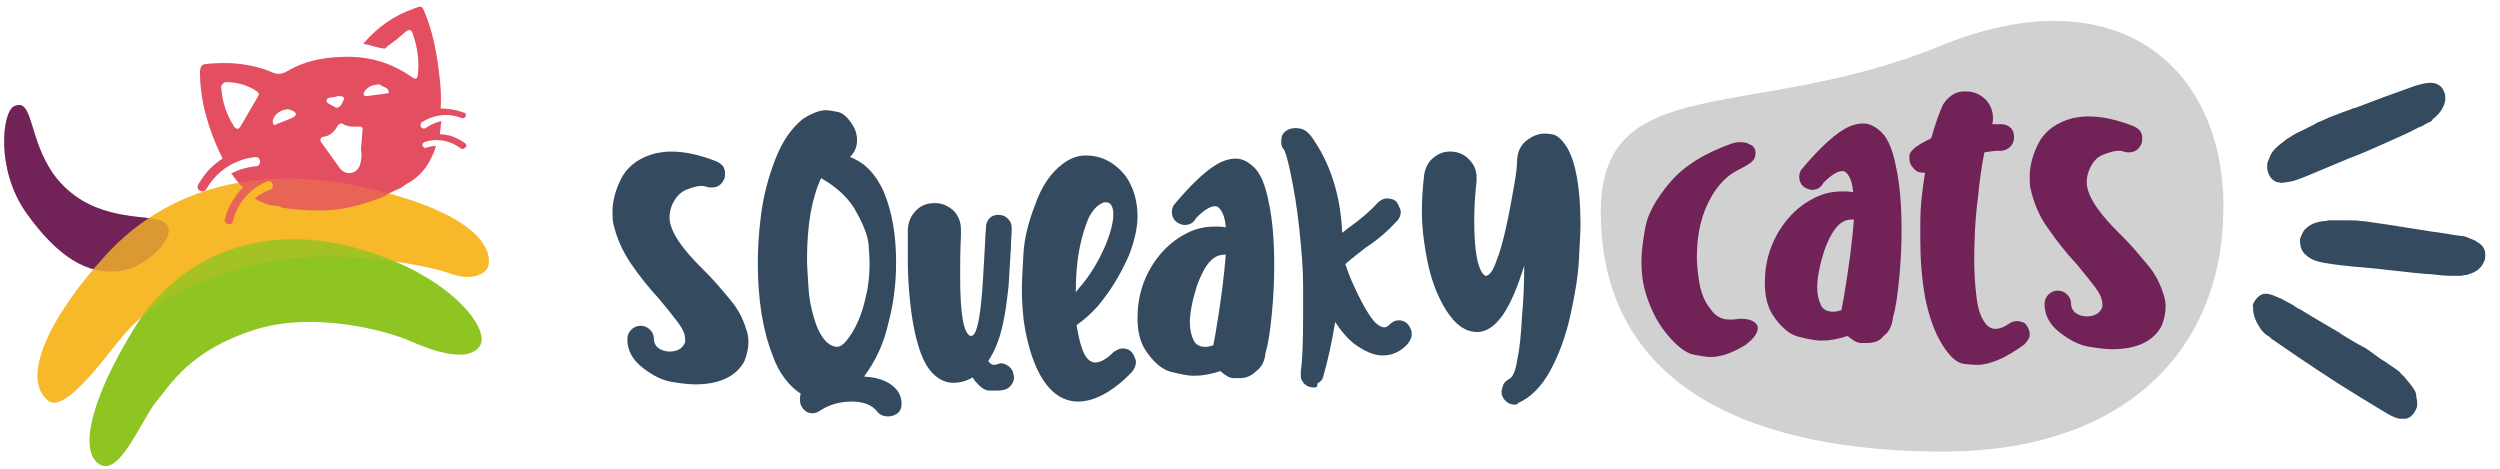
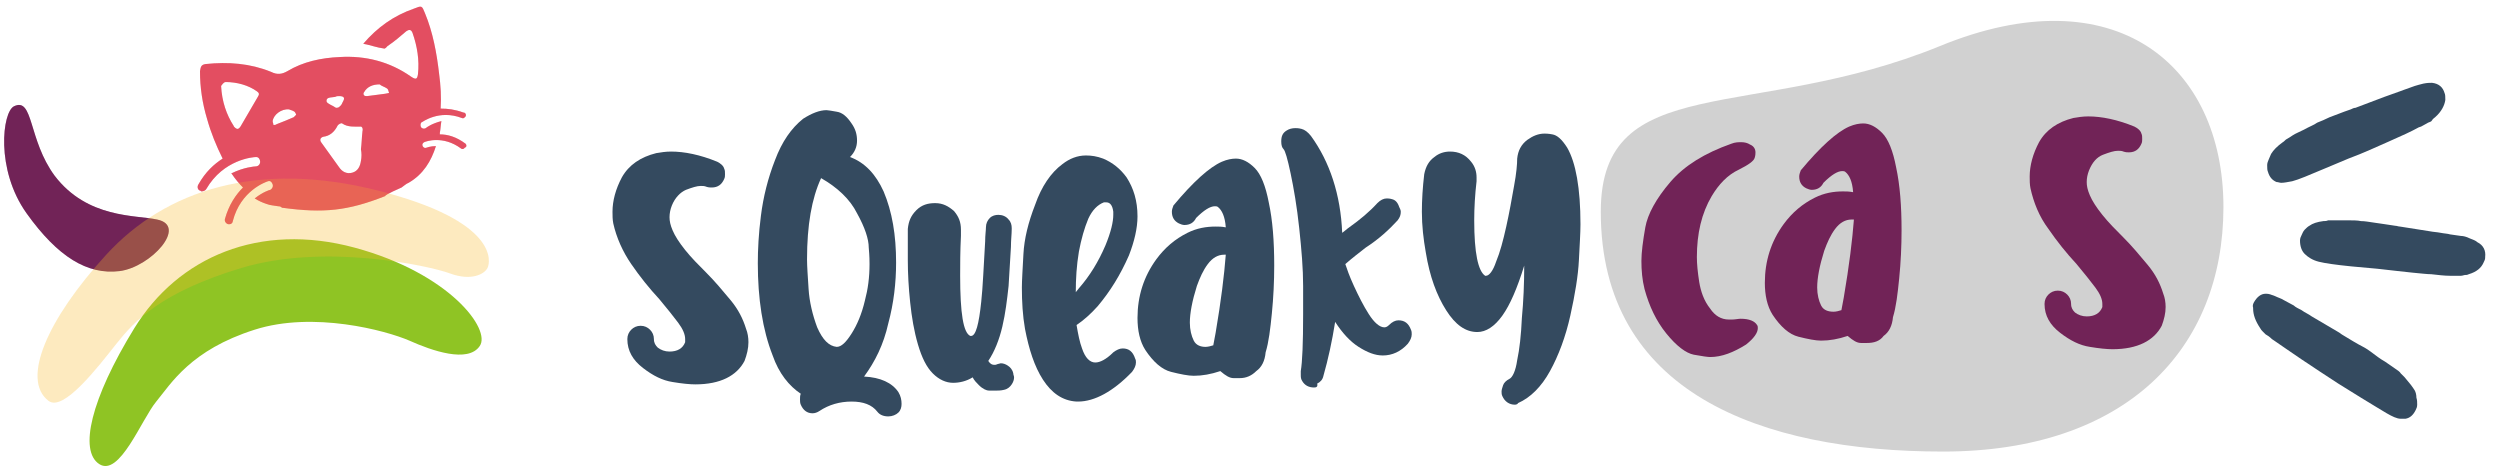
<svg xmlns="http://www.w3.org/2000/svg" version="1.1" x="0px" y="0px" viewBox="0 0 320 60" style="enable-background:new 0 0 320 60;" xml:space="preserve">
  <style type="text/css">
	.st0{fill:#712357;}
	.st1{fill:#F7B82B;}
	.st2{fill:#8FC424;}
	.st3{fill:#E34F61;}
	.st4{opacity:0.3;fill:#712357;}
	.st5{opacity:0.3;fill:#F7B82B;}
	.st6{opacity:0.3;fill:#8FC424;}
	.st7{opacity:0.3;fill:#E34F61;}
	.st8{fill:#344A5F;}
	.st9{fill:#D1D1D1;}
</style>
  <g id="Layer_1">
    <path class="st0" d="M20.1,28.1c-2.7-0.6-8.9-0.1-13.1-5.6c-3.4-4.6-2.7-10.1-5.2-8.9c-1.5,0.7-2.4,8.1,1.6,13.7s7.8,7.9,11.9,7.4   C19.3,34.2,24.1,28.9,20.1,28.1z" />
-     <path class="st1" d="M30.9,34.3c10.6-3.2,24-0.3,26.7,0.7c2.7,1,4.4,0.1,4.8-0.7s1.4-6-14-9.9s-27.2-0.1-34.8,8.2   s-10.9,16-7.4,18.7c1.9,1.5,6.4-4.4,8.7-7.3S20.6,37.4,30.9,34.3z" />
    <path class="st2" d="M32.6,42.2c7.5-2.4,16.8,0.1,19.8,1.4c2.9,1.3,7.5,2.9,9,0.7c1.5-2.1-3.8-9.3-16-12.6S22.8,32.9,17.2,42   s-7.1,15.7-4.5,17.4c2.6,1.7,5.4-5.7,7.3-8S24.4,44.8,32.6,42.2z" />
    <path class="st3" d="M59.6,18.4c-1.2-0.9-2.3-1.2-3.3-1.2c0-0.1,0-0.1,0-0.2c0.1-0.5,0.1-1,0.2-1.5c-1.2,0.3-1.9,0.8-2,0.9   c-0.2,0.1-0.4,0.1-0.6-0.1c-0.1-0.2-0.1-0.4,0-0.6c0.2-0.1,2.3-1.7,5.2-0.6c0.2,0.1,0.3,0,0.4-0.1c0,0,0.1-0.1,0.1-0.1   c0.1-0.2,0-0.5-0.3-0.5c-1.1-0.4-2-0.5-2.9-0.5c0.1-1.5,0-3-0.2-4.5c-0.3-2.6-0.8-5.3-1.8-7.7c-0.4-1-0.4-1-1.4-0.6   c-2.6,0.9-4.7,2.4-6.5,4.5c1,0.2,1.8,0.5,2.6,0.6c0.2,0.1,0.4-0.2,0.5-0.3C50.5,5.3,51.3,4.6,52,4c0.3-0.2,0.6-0.3,0.8,0.2   c0.6,1.7,0.9,3.5,0.7,5.3c-0.1,0.7-0.3,0.7-0.9,0.3c-2.7-1.9-5.8-2.7-9.1-2.5c-2.4,0.1-4.7,0.6-6.7,1.8c-0.7,0.4-1.3,0.5-2.1,0.1   c-2.7-1.1-5.5-1.3-8.4-1c-0.6,0.1-0.6,0.4-0.7,0.9c0,2.1,0.3,4.1,0.9,6.1c0.5,1.8,1.2,3.5,2,5.1c-1.1,0.7-2.2,1.7-3.1,3.3   c-0.2,0.3-0.1,0.7,0.2,0.8c0.1,0,0.1,0.1,0.2,0.1c0.2,0,0.5-0.1,0.6-0.3c2.2-3.8,6-4.1,6.4-4.1c0.3,0,0.5,0.3,0.5,0.6   c0,0.3-0.2,0.6-0.6,0.6c-0.1,0-1.5,0.1-3.1,0.9c0,0,0.1,0.1,0.1,0.1c0.4,0.6,0.9,1.2,1.4,1.7c-0.9,0.9-1.8,2.2-2.3,4   c-0.1,0.3,0.1,0.6,0.4,0.7c0.1,0,0.1,0,0.2,0c0.2,0,0.4-0.2,0.4-0.4c1-3.9,4.2-5,4.5-5.1c0.3-0.1,0.5,0.1,0.6,0.4   c0.1,0.3-0.1,0.6-0.3,0.7c-0.1,0-1,0.3-2,1.1c0.5,0.3,0.9,0.5,1.5,0.7c0.5,0.2,1,0.2,1.5,0.3c0.3,0,0.4,0.1,0.5,0.2   c0,0,0.1,0,0.1,0c5.2,0.7,8.3,0.4,13.1-1.5c0-0.2,1.9-1,2.1-1.1c0.3-0.2,0.6-0.5,0.9-0.6c1.9-1.1,2.9-2.8,3.5-4.7   c-0.7,0-1.2,0.2-1.2,0.2c-0.2,0.1-0.4,0-0.5-0.2c-0.1-0.2,0-0.4,0.2-0.5c0.2-0.1,2.4-0.9,4.7,0.8c0.1,0.1,0.3,0.1,0.4,0   c0,0,0.1-0.1,0.1-0.1C59.8,18.8,59.7,18.5,59.6,18.4z M28.9,10.5c1.4,0,2.9,0.4,4,1.2c0.3,0.2,0.3,0.4,0.1,0.7   c-0.7,1.2-1.4,2.4-2.1,3.6c-0.1,0.2-0.3,0.5-0.5,0.5c-0.2,0-0.5-0.3-0.5-0.4C29,14.7,28.4,13,28.3,11   C28.4,10.9,28.6,10.5,28.9,10.5z M37.6,15c-0.7,0.3-1.4,0.6-2.2,0.9C35.3,16,35.1,16,35,16c0-0.2-0.1-0.3-0.1-0.5   C35,14.7,36,13.9,37,14c0.2,0.1,0.4,0.1,0.7,0.3c0.1,0.1,0.2,0.3,0.2,0.4C37.9,14.7,37.7,14.9,37.6,15z M42.9,12.4   c0.2-0.1,0.3-0.1,0.5-0.1c0.6,0,0.8,0.2,0.5,0.7c-0.1,0.2-0.2,0.5-0.4,0.6c-0.1,0.2-0.4,0.2-0.5,0.2c-0.4-0.3-1.1-0.5-1.2-0.8   C41.7,12.4,42.4,12.5,42.9,12.4z M46.4,16.8c-0.1,0.8-0.1,1.6-0.2,2.3c0.1,0.5,0.1,1,0,1.5c-0.1,0.7-0.4,1.3-1.1,1.5   c-0.7,0.2-1.3-0.1-1.7-0.7c-0.8-1.1-1.5-2.1-2.3-3.2c-0.2-0.3-0.1-0.6,0.3-0.7c0.8-0.1,1.4-0.6,1.8-1.4c0.1-0.2,0.5-0.4,0.6-0.3   c0.7,0.5,1.6,0.4,2.4,0.4C46.3,16.2,46.5,16.4,46.4,16.8z M49.3,12c-0.8,0.1-1.5,0.2-2.3,0.3c-0.2,0-0.3,0-0.4-0.1   c-0.1-0.1-0.1-0.3,0-0.4c0.4-0.7,1.1-1,2-1c0.2,0.2,0.6,0.3,0.9,0.5c0.2,0.1,0.2,0.3,0.3,0.6C49.7,11.9,49.4,12,49.3,12z" />
  </g>
  <g id="Layer_2">
    <path class="st4" d="M20.1,28.1c-2.7-0.6-8.9-0.1-13.1-5.6c-3.4-4.6-2.7-10.1-5.2-8.9c-1.5,0.7-2.4,8.1,1.6,13.7s7.8,7.9,11.9,7.4   C19.3,34.2,24.1,28.9,20.1,28.1z" />
    <path class="st5" d="M30.9,34.3c10.6-3.2,24-0.3,26.7,0.7c2.7,1,4.4,0.1,4.8-0.7s1.4-6-14-9.9s-27.2-0.1-34.8,8.2   s-10.9,16-7.4,18.7c1.9,1.5,6.4-4.4,8.7-7.3S20.6,37.4,30.9,34.3z" />
-     <path class="st6" d="M32.6,42.2c7.5-2.4,16.8,0.1,19.8,1.4c2.9,1.3,7.5,2.9,9,0.7c1.5-2.1-3.8-9.3-16-12.6S22.8,32.9,17.2,42   s-7.1,15.7-4.5,17.4c2.6,1.7,5.4-5.7,7.3-8S24.4,44.8,32.6,42.2z" />
    <path class="st7" d="M59.6,18.4c-1.2-0.9-2.3-1.2-3.3-1.2c0-0.1,0-0.1,0-0.2c0.1-0.5,0.1-1,0.2-1.5c-1.2,0.3-1.9,0.8-2,0.9   c-0.2,0.1-0.4,0.1-0.6-0.1c-0.1-0.2-0.1-0.4,0-0.6c0.2-0.1,2.3-1.7,5.2-0.6c0.2,0.1,0.3,0,0.4-0.1c0,0,0.1-0.1,0.1-0.1   c0.1-0.2,0-0.5-0.3-0.5c-1.1-0.4-2-0.5-2.9-0.5c0.1-1.5,0-3-0.2-4.5c-0.3-2.6-0.8-5.3-1.8-7.7c-0.4-1-0.4-1-1.4-0.6   c-2.6,0.9-4.7,2.4-6.5,4.5c1,0.2,1.8,0.5,2.6,0.6c0.2,0.1,0.4-0.2,0.5-0.3C50.5,5.3,51.3,4.6,52,4c0.3-0.2,0.6-0.3,0.8,0.2   c0.6,1.7,0.9,3.5,0.7,5.3c-0.1,0.7-0.3,0.7-0.9,0.3c-2.7-1.9-5.8-2.7-9.1-2.5c-2.4,0.1-4.7,0.6-6.7,1.8c-0.7,0.4-1.3,0.5-2.1,0.1   c-2.7-1.1-5.5-1.3-8.4-1c-0.6,0.1-0.6,0.4-0.7,0.9c0,2.1,0.3,4.1,0.9,6.1c0.5,1.8,1.2,3.5,2,5.1c-1.1,0.7-2.2,1.7-3.1,3.3   c-0.2,0.3-0.1,0.7,0.2,0.8c0.1,0,0.1,0.1,0.2,0.1c0.2,0,0.5-0.1,0.6-0.3c2.2-3.8,6-4.1,6.4-4.1c0.3,0,0.5,0.3,0.5,0.6   c0,0.3-0.2,0.6-0.6,0.6c-0.1,0-1.5,0.1-3.1,0.9c0,0,0.1,0.1,0.1,0.1c0.4,0.6,0.9,1.2,1.4,1.7c-0.9,0.9-1.8,2.2-2.3,4   c-0.1,0.3,0.1,0.6,0.4,0.7c0.1,0,0.1,0,0.2,0c0.2,0,0.4-0.2,0.4-0.4c1-3.9,4.2-5,4.5-5.1c0.3-0.1,0.5,0.1,0.6,0.4   c0.1,0.3-0.1,0.6-0.3,0.7c-0.1,0-1,0.3-2,1.1c0.5,0.3,0.9,0.5,1.5,0.7c0.5,0.2,1,0.2,1.5,0.3c0.3,0,0.4,0.1,0.5,0.2   c0,0,0.1,0,0.1,0c5.2,0.7,8.3,0.4,13.1-1.5c0-0.2,1.9-1,2.1-1.1c0.3-0.2,0.6-0.5,0.9-0.6c1.9-1.1,2.9-2.8,3.5-4.7   c-0.7,0-1.2,0.2-1.2,0.2c-0.2,0.1-0.4,0-0.5-0.2c-0.1-0.2,0-0.4,0.2-0.5c0.2-0.1,2.4-0.9,4.7,0.8c0.1,0.1,0.3,0.1,0.4,0   c0,0,0.1-0.1,0.1-0.1C59.8,18.8,59.7,18.5,59.6,18.4z M28.9,10.5c1.4,0,2.9,0.4,4,1.2c0.3,0.2,0.3,0.4,0.1,0.7   c-0.7,1.2-1.4,2.4-2.1,3.6c-0.1,0.2-0.3,0.5-0.5,0.5c-0.2,0-0.5-0.3-0.5-0.4C29,14.7,28.4,13,28.3,11   C28.4,10.9,28.6,10.5,28.9,10.5z M37.6,15c-0.7,0.3-1.4,0.6-2.2,0.9C35.3,16,35.1,16,35,16c0-0.2-0.1-0.3-0.1-0.5   C35,14.7,36,13.9,37,14c0.2,0.1,0.4,0.1,0.7,0.3c0.1,0.1,0.2,0.3,0.2,0.4C37.9,14.7,37.7,14.9,37.6,15z M42.9,12.4   c0.2-0.1,0.3-0.1,0.5-0.1c0.6,0,0.8,0.2,0.5,0.7c-0.1,0.2-0.2,0.5-0.4,0.6c-0.1,0.2-0.4,0.2-0.5,0.2c-0.4-0.3-1.1-0.5-1.2-0.8   C41.7,12.4,42.4,12.5,42.9,12.4z M46.4,16.8c-0.1,0.8-0.1,1.6-0.2,2.3c0.1,0.5,0.1,1,0,1.5c-0.1,0.7-0.4,1.3-1.1,1.5   c-0.7,0.2-1.3-0.1-1.7-0.7c-0.8-1.1-1.5-2.1-2.3-3.2c-0.2-0.3-0.1-0.6,0.3-0.7c0.8-0.1,1.4-0.6,1.8-1.4c0.1-0.2,0.5-0.4,0.6-0.3   c0.7,0.5,1.6,0.4,2.4,0.4C46.3,16.2,46.5,16.4,46.4,16.8z M49.3,12c-0.8,0.1-1.5,0.2-2.3,0.3c-0.2,0-0.3,0-0.4-0.1   c-0.1-0.1-0.1-0.3,0-0.4c0.4-0.7,1.1-1,2-1c0.2,0.2,0.6,0.3,0.9,0.5c0.2,0.1,0.2,0.3,0.3,0.6C49.7,11.9,49.4,12,49.3,12z" />
    <g>
      <path class="st8" d="M288.5,38.7c0.4-0.7,0.9-1.1,1.5-1.1l0.1,0c0.3,0,0.6,0.1,1.1,0.3c0.4,0.2,0.8,0.3,1.1,0.5l1.3,0.7    c0.2,0.2,0.6,0.4,1,0.6c0.4,0.3,0.9,0.5,1.3,0.8l3.4,2c0.2,0.1,0.4,0.3,0.6,0.4c1,0.6,1.8,1.1,2.4,1.4c0.6,0.3,1,0.6,1.4,0.9    c0.4,0.3,0.9,0.7,1.6,1.1c0.6,0.4,1,0.7,1.3,0.9c0.3,0.2,0.6,0.4,0.7,0.6c0.2,0.2,0.3,0.3,0.5,0.5c0.6,0.7,1,1.2,1.3,1.7    c0.1,0.2,0.2,0.5,0.2,0.9c0.1,0.3,0.1,0.6,0.1,0.9c0,0.3-0.1,0.5-0.2,0.7c-0.3,0.6-0.7,1-1.3,1.1c-0.2,0-0.4,0-0.6,0    c-0.5,0-1.1-0.3-1.8-0.7s-1.8-1.1-3.3-2l-2.9-1.8c-1.7-1.1-3.2-2.1-4.7-3.1c-1.5-1-2.6-1.8-3.5-2.4l-0.3-0.2    c-0.3-0.3-0.6-0.5-0.8-0.6c-0.2-0.2-0.3-0.3-0.4-0.4c-0.1-0.1-0.2-0.2-0.3-0.4c-0.6-0.9-0.9-1.7-0.9-2.5l0-0.1    C288.3,39.1,288.4,38.9,288.5,38.7z M312.9,11.9c0.1,0.2,0.1,0.5,0.1,0.8l0,0.1c-0.1,0.7-0.5,1.5-1.3,2.2    c-0.1,0.1-0.3,0.2-0.4,0.4s-0.3,0.2-0.5,0.3c-0.2,0.1-0.5,0.3-0.9,0.5l-0.3,0.1c-0.9,0.5-2.2,1.1-3.8,1.8    c-1.6,0.7-3.3,1.5-5.2,2.2l-3.1,1.3c-1.9,0.8-3.3,1.4-4.1,1.6c-0.6,0.1-1,0.2-1.4,0.2c-0.2,0-0.4-0.1-0.6-0.1    c-0.5-0.2-0.9-0.6-1.1-1.3c-0.1-0.2-0.1-0.5-0.1-0.8l0-0.1c0-0.2,0.1-0.5,0.2-0.7s0.2-0.5,0.3-0.7c0.3-0.5,0.8-1,1.5-1.5    c0.2-0.1,0.3-0.3,0.5-0.4c0.2-0.1,0.5-0.3,0.8-0.5c0.3-0.2,0.8-0.4,1.4-0.7c0.7-0.4,1.3-0.6,1.7-0.9c0.5-0.2,1-0.4,1.6-0.7    c0.6-0.2,1.5-0.6,2.7-1c0.2-0.1,0.4-0.2,0.6-0.2l3.7-1.4c0.5-0.2,0.9-0.3,1.4-0.5c0.5-0.2,0.9-0.3,1.1-0.4l1.4-0.5    c0.3-0.1,0.7-0.2,1.1-0.3c0.5-0.1,0.8-0.1,1.1-0.1C312.2,10.7,312.7,11.2,312.9,11.9z M318.1,32.9l0,0.1c0,0.2-0.1,0.4-0.2,0.6    c-0.3,0.7-0.9,1.2-1.9,1.5c-0.2,0.1-0.3,0.1-0.5,0.1c-0.1,0-0.3,0.1-0.5,0.1c-0.2,0-0.5,0-1,0l-0.4,0c-0.7,0-1.5-0.1-2.4-0.2    c-0.5,0-1.3-0.1-2.4-0.2s-2.6-0.3-4.5-0.5l-3.3-0.3c-2-0.2-3.4-0.4-4.2-0.6s-1.4-0.6-1.8-1c-0.4-0.4-0.6-1-0.6-1.7    c0-0.3,0.1-0.5,0.2-0.7c0.1-0.2,0.2-0.5,0.4-0.7c0.2-0.2,0.4-0.4,0.6-0.5c0.4-0.3,1-0.5,1.8-0.6c0.2,0,0.4,0,0.6-0.1    c0.2,0,0.5,0,0.9,0c0.4,0,0.9,0,1.5,0c0.7,0,1.4,0,1.8,0.1c0.5,0,1,0.1,1.7,0.2c0.6,0.1,1.5,0.2,2.7,0.4c0.2,0,0.4,0.1,0.6,0.1    l3.8,0.6c0.5,0.1,0.9,0.1,1.4,0.2c0.5,0.1,0.9,0.1,1.2,0.2l1.4,0.2c0.3,0,0.7,0.1,1.1,0.3c0.5,0.2,0.8,0.3,1,0.5    C317.9,31.4,318.2,32.1,318.1,32.9z" />
    </g>
    <g>
      <path class="st8" d="M89,49.2c-0.7,0-1.7-0.1-2.9-0.3c-1.3-0.2-2.5-0.8-3.8-1.8s-2-2.2-2-3.7c0-0.5,0.2-0.9,0.5-1.2    c0.3-0.3,0.7-0.5,1.2-0.5c0.5,0,0.9,0.2,1.2,0.5s0.5,0.7,0.5,1.2s0.2,0.8,0.5,1.1c0.4,0.3,0.9,0.5,1.5,0.5c1,0,1.7-0.4,2-1.2    c0-0.1,0-0.3,0-0.4c0-0.6-0.3-1.3-0.9-2.1c-0.6-0.8-1.4-1.8-2.4-3c-1.3-1.4-2.5-2.9-3.6-4.5s-1.9-3.4-2.3-5.2    c-0.1-0.5-0.1-1-0.1-1.5c0-1.4,0.4-2.9,1.2-4.4c0.9-1.6,2.4-2.6,4.4-3.1c0.6-0.1,1.2-0.2,1.9-0.2c1.7,0,3.7,0.4,5.9,1.3    c0.4,0.2,0.8,0.5,0.9,0.9c0.1,0.2,0.1,0.4,0.1,0.7c0,0.2,0,0.4-0.1,0.6c-0.3,0.7-0.8,1.1-1.6,1.1c-0.2,0-0.4,0-0.7-0.1    c-0.2-0.1-0.5-0.1-0.7-0.1c-0.5,0-1.1,0.2-1.9,0.5c-0.7,0.3-1.4,1-1.8,2c-0.2,0.5-0.3,1-0.3,1.5c0,0.5,0.1,1,0.4,1.7    s0.8,1.5,1.6,2.5c0.8,1,1.7,1.9,2.7,2.9c1.1,1.1,2.1,2.3,3.1,3.5c1,1.2,1.6,2.4,2,3.7c0.2,0.5,0.3,1.1,0.3,1.7    c0,0.8-0.2,1.6-0.5,2.4C94.3,48.1,92.2,49.2,89,49.2z" />
      <path class="st8" d="M113.7,53.3L113.7,53.3c-0.6,0-1.1-0.2-1.4-0.6c-0.7-0.9-1.8-1.3-3.3-1.3c-1.5,0-2.9,0.4-4.1,1.2    c-0.3,0.2-0.6,0.3-0.9,0.3c-0.7,0-1.2-0.4-1.5-1.1c-0.1-0.2-0.1-0.5-0.1-0.7c0-0.2,0-0.5,0.1-0.7c-1.5-1-2.8-2.6-3.6-4.9    c-1.3-3.3-1.9-7.3-1.9-11.8c0-1.7,0.1-3.8,0.4-6.1c0.3-2.4,0.9-4.8,1.8-7.1c0.9-2.4,2.1-4.1,3.6-5.3c1.1-0.7,2.1-1.1,3-1.1    c0.2,0,0.7,0.1,1.3,0.2c0.7,0.1,1.3,0.6,1.9,1.5c0.5,0.7,0.7,1.4,0.7,2.2c0,0.8-0.3,1.5-0.9,2.1c1.9,0.7,3.3,2.2,4.3,4.4    c1.1,2.6,1.6,5.6,1.6,9.1c0,2.6-0.3,5.2-1,7.8c-0.6,2.7-1.7,4.9-3.1,6.8c2.1,0.1,3.6,0.8,4.4,2c0.3,0.5,0.4,1,0.4,1.5    c0,0.4-0.1,0.8-0.4,1.1S114.2,53.3,113.7,53.3z M107.1,44.4c0.6,0,1.2-0.6,1.9-1.7c0.7-1.1,1.3-2.5,1.7-4.2c0.4-1.5,0.6-3,0.6-4.7    c0-0.3,0-1-0.1-2.1c0-1.1-0.5-2.6-1.5-4.4c-0.9-1.8-2.5-3.3-4.6-4.5c-1.2,2.6-1.8,6-1.8,10.4c0,0.9,0.1,2.2,0.2,3.8    c0.1,1.6,0.5,3.3,1.1,4.9C105.3,43.5,106.1,44.3,107.1,44.4z" />
      <path class="st8" d="M127.3,50c-0.1,0-0.4,0-0.7,0s-0.8-0.2-1.3-0.7c-0.3-0.3-0.6-0.6-0.8-1c-0.8,0.5-1.7,0.7-2.5,0.7    c-0.9,0-1.8-0.4-2.6-1.2c-0.8-0.8-1.4-2-1.9-3.7s-0.8-3.5-1-5.4s-0.3-3.7-0.3-5.4s0-3,0-3.8l0-0.2c0.1-1,0.4-1.7,1.1-2.4    s1.5-0.9,2.4-0.9c1,0,1.7,0.4,2.4,1c0.6,0.7,0.9,1.4,0.9,2.4l0,0.8c-0.1,2-0.1,3.7-0.1,5.1c0,4.8,0.4,7.3,1.3,7.7h0.1    c0.6,0,1-1.5,1.3-4.4c0.2-1.8,0.3-4.4,0.5-7.7c0-0.8,0.1-1.4,0.1-1.8c0-0.5,0.2-0.9,0.5-1.2c0.3-0.3,0.7-0.4,1.1-0.4    c0.5,0,1,0.2,1.3,0.6c0.3,0.3,0.4,0.7,0.4,1.1v0.1c0,0.7-0.1,1.4-0.1,2.3c-0.1,1.5-0.2,3.2-0.3,5c-0.2,1.8-0.4,3.5-0.8,5.2    c-0.4,1.7-1,3.2-1.8,4.4c0.2,0.3,0.4,0.5,0.8,0.5c0.1,0,0.2,0,0.4-0.1c0.1,0,0.3-0.1,0.4-0.1c0.3,0,0.6,0.1,0.9,0.3    c0.3,0.2,0.6,0.5,0.7,1c0,0.2,0.1,0.3,0.1,0.5c0,0.3-0.1,0.6-0.3,0.9c-0.2,0.3-0.5,0.6-1,0.7C128.1,50,127.7,50,127.3,50z" />
      <path class="st8" d="M138,51.4h-0.2c-1.8-0.1-3.2-1.1-4.3-2.8s-1.8-3.9-2.3-6.5c-0.3-1.7-0.4-3.5-0.4-5.3c0-0.9,0.1-2.4,0.2-4.3    c0.1-1.9,0.6-4,1.5-6.3c0.8-2.3,2-4.1,3.5-5.2c0.9-0.7,1.9-1.1,3-1.1c0.7,0,1.4,0.1,2.2,0.4c1.2,0.5,2.2,1.3,3,2.4    c0.9,1.4,1.4,3,1.4,5c0,1.5-0.4,3.2-1.1,5c-1.1,2.5-2.4,4.6-4,6.5c-0.9,1-1.8,1.8-2.7,2.4c0.2,1.2,0.4,2.2,0.7,3    c0.4,1.2,1,1.8,1.7,1.8c0.6,0,1.4-0.4,2.3-1.3c0.4-0.3,0.8-0.5,1.2-0.5c0.8,0,1.3,0.4,1.6,1.3c0.1,0.2,0.1,0.3,0.1,0.5    c0,0.4-0.2,0.8-0.5,1.2C142.5,50.1,140.1,51.4,138,51.4z M137.7,37.4l0.4-0.5c1.4-1.6,2.5-3.4,3.4-5.5c0.7-1.7,1-3,1-3.9    c0-0.2,0-0.3,0-0.4c-0.1-0.8-0.4-1.2-0.9-1.2c-0.1,0-0.2,0-0.3,0c-0.8,0.3-1.5,1-2,2.1c-0.5,1.2-0.9,2.6-1.2,4.2    C137.8,34,137.7,35.7,137.7,37.4z" />
      <path class="st8" d="M158.7,48.4c-0.1,0-0.3,0-0.8,0c-0.5,0-1-0.3-1.7-0.9c-1.2,0.4-2.3,0.6-3.4,0.6c-0.7,0-1.7-0.2-2.9-0.5    c-1.2-0.3-2.3-1.3-3.3-2.8c-0.7-1.1-1-2.5-1-4.1c0-2.8,0.8-5.3,2.4-7.5c1.1-1.5,2.4-2.6,4-3.4c1.2-0.6,2.4-0.8,3.6-0.8    c0.4,0,0.8,0,1.3,0.1c-0.1-1.4-0.5-2.2-1-2.6c-0.1-0.1-0.3-0.1-0.4-0.1c-0.6,0-1.4,0.5-2.4,1.5c-0.3,0.6-0.8,0.9-1.5,0.9    c-0.2,0-0.5-0.1-0.7-0.2c-0.6-0.3-0.9-0.8-0.9-1.5c0-0.3,0.1-0.5,0.2-0.8c2.5-3,4.6-4.9,6.2-5.6c0.7-0.3,1.3-0.4,1.8-0.4    c0.8,0,1.6,0.4,2.4,1.2c0.8,0.8,1.4,2.3,1.8,4.4c0.5,2.3,0.7,5,0.7,8.1c0,2-0.1,4.1-0.3,6.1s-0.4,3.7-0.8,5    c-0.1,1.1-0.5,1.9-1.2,2.4C160.2,48.1,159.5,48.4,158.7,48.4z M154.3,44.4c0.3,0,0.7-0.1,1-0.2l0.3-1.6c0.7-4.1,1.1-7.4,1.3-10    h-0.2c-0.8,0-1.5,0.4-2.1,1.2c-0.6,0.8-1,1.7-1.4,2.8c-0.6,1.9-0.9,3.5-0.9,4.7c0,0.9,0.2,1.7,0.5,2.3S153.7,44.4,154.3,44.4z" />
      <path class="st8" d="M168.2,49.6c-0.7,0-1.2-0.3-1.5-0.8c-0.2-0.3-0.2-0.5-0.2-0.9c0-0.1,0-0.3,0-0.4c0.2-1.2,0.3-3.6,0.3-7.3    c0-0.2,0-1.4,0-3.6c0-2.2-0.2-4.6-0.5-7.4c-0.3-2.8-0.7-5.1-1.1-7c-0.4-1.9-0.7-2.9-0.9-3.1c-0.2-0.2-0.3-0.5-0.3-1    c0-0.7,0.2-1.1,0.7-1.4c0.3-0.2,0.7-0.3,1.1-0.3c0.2,0,0.4,0,0.8,0.1c0.4,0.1,0.8,0.4,1.2,0.9c2.4,3.3,3.8,7.5,4,12.4    c0.3-0.2,0.6-0.5,0.9-0.7c1.4-1,2.6-2,3.6-3.1c0.4-0.4,0.8-0.6,1.2-0.6c0.1,0,0.4,0,0.7,0.1c0.4,0.1,0.7,0.4,0.9,1    c0.1,0.2,0.2,0.4,0.2,0.6c0,0.4-0.1,0.7-0.4,1.1c-1.1,1.2-2.4,2.4-4.1,3.5c-0.9,0.7-1.8,1.4-2.6,2.1c0.2,0.6,0.5,1.5,1.1,2.8    s1.2,2.5,1.9,3.6c0.7,1.1,1.4,1.7,2,1.7c0.2,0,0.4-0.1,0.6-0.3c0.4-0.4,0.8-0.6,1.2-0.6c0.8,0,1.3,0.4,1.6,1.2    c0.1,0.2,0.1,0.4,0.1,0.6c0,0.4-0.2,0.8-0.5,1.2c-0.9,1-2,1.5-3.2,1.5c-1,0-2-0.4-3.1-1.1c-1.1-0.7-2.1-1.8-3-3.2    c-0.4,2.5-0.9,4.8-1.5,6.9c-0.1,0.5-0.4,0.8-0.8,1C168.7,49.5,168.5,49.6,168.2,49.6z" />
      <path class="st8" d="M193.9,51.8c-0.7,0-1.3-0.4-1.6-1.1c-0.1-0.2-0.1-0.4-0.1-0.6c0-0.2,0.1-0.5,0.2-0.8c0.1-0.3,0.4-0.6,0.8-0.8    c0.4-0.2,0.8-1,1-2.4c0.3-1.4,0.5-3.2,0.6-5.4c0.2-2.1,0.3-4.4,0.3-6.7c-0.9,2.9-1.8,5-2.8,6.4s-2.1,2.1-3.2,2.1    c-1.5,0-2.8-0.9-4-2.8c-1.2-1.9-2.1-4.3-2.6-7.4c-0.3-1.7-0.5-3.4-0.5-5.2c0-1.5,0.1-3.1,0.3-4.8c0.2-1,0.6-1.7,1.3-2.2    c0.6-0.5,1.3-0.7,2-0.7c1.1,0,2,0.4,2.7,1.3c0.5,0.6,0.7,1.3,0.7,2l0,0.5c-0.2,1.7-0.3,3.4-0.3,5c0,4.2,0.5,6.5,1.4,7.1l0.1,0    c0.4,0,0.9-0.6,1.3-1.8c0.5-1.2,0.9-2.7,1.3-4.5c0.4-1.8,0.7-3.5,1-5.2c0.3-1.6,0.4-2.8,0.4-3.5c0.1-1,0.5-1.8,1.3-2.4    c0.7-0.5,1.4-0.8,2.2-0.8c0.1,0,0.5,0,1,0.1c0.6,0.1,1.2,0.6,1.9,1.7c1.1,1.9,1.7,5.2,1.7,9.8c0,1.1-0.1,2.6-0.2,4.6    c-0.1,2-0.5,4.4-1.1,7.1c-0.6,2.7-1.5,5.1-2.6,7.1c-1.1,2-2.5,3.4-4.1,4.1C194.3,51.7,194.1,51.8,193.9,51.8z" />
    </g>
    <path class="st9" d="M204.9,27.1c0,23.1,20.4,30.7,43.8,30.7s35.9-13.1,35.9-31.3S270.7-3.3,248.3,5.9   C224.3,15.7,204.9,8.9,204.9,27.1z" />
    <g>
      <path class="st0" d="M218.9,45.7c-0.3,0-1-0.1-2.1-0.3c-1-0.2-2.2-1.1-3.5-2.7c-1.3-1.6-2.2-3.5-2.8-5.7c-0.3-1.2-0.4-2.4-0.4-3.6    c0-1.1,0.2-2.6,0.5-4.3s1.4-3.7,3.2-5.8c1.8-2.1,4.4-3.7,7.8-4.9c0.5-0.2,0.9-0.2,1.3-0.2c0.4,0,0.8,0.1,1.1,0.3    c0.5,0.2,0.7,0.6,0.7,1c0,0.1,0,0.4-0.1,0.7c-0.1,0.4-0.8,0.9-2,1.5c-1.5,0.7-2.6,1.9-3.5,3.4c-1.3,2.2-1.9,4.8-1.9,7.8    c0,0.9,0.1,1.9,0.3,3.2c0.2,1.2,0.6,2.4,1.4,3.4c0.6,0.9,1.4,1.4,2.4,1.4l0.4,0c0.4,0,0.8-0.1,1.1-0.1c1.1,0,1.8,0.3,2.1,0.8    c0.1,0.1,0.1,0.3,0.1,0.4c0,0.6-0.5,1.3-1.5,2.1C221.9,45.1,220.4,45.7,218.9,45.7z" />
      <path class="st0" d="M239,43.9c-0.1,0-0.3,0-0.8,0c-0.5,0-1-0.3-1.7-0.9c-1.2,0.4-2.3,0.6-3.4,0.6c-0.7,0-1.7-0.2-2.9-0.5    s-2.3-1.3-3.3-2.8c-0.7-1.1-1-2.5-1-4.1c0-2.8,0.8-5.3,2.4-7.5c1.1-1.5,2.4-2.6,4-3.4c1.2-0.6,2.4-0.8,3.6-0.8    c0.4,0,0.8,0,1.3,0.1c-0.1-1.4-0.5-2.2-1-2.6c-0.1-0.1-0.3-0.1-0.4-0.1c-0.6,0-1.4,0.5-2.4,1.5c-0.3,0.6-0.8,0.9-1.5,0.9    c-0.2,0-0.5-0.1-0.7-0.2c-0.6-0.3-0.9-0.8-0.9-1.5c0-0.3,0.1-0.5,0.2-0.8c2.5-3,4.6-4.9,6.2-5.6c0.7-0.3,1.3-0.4,1.8-0.4    c0.8,0,1.6,0.4,2.4,1.2s1.4,2.3,1.8,4.4c0.5,2.3,0.7,5,0.7,8.1c0,2-0.1,4.1-0.3,6.1c-0.2,2-0.4,3.7-0.8,5    c-0.1,1.1-0.5,1.9-1.2,2.4C240.6,43.7,239.8,43.9,239,43.9z M234.7,39.9c0.3,0,0.7-0.1,1-0.2l0.3-1.6c0.7-4.1,1.1-7.4,1.3-10H237    c-0.8,0-1.5,0.4-2.1,1.2c-0.6,0.8-1,1.7-1.4,2.8c-0.6,1.9-0.9,3.5-0.9,4.7c0,0.9,0.2,1.7,0.5,2.3S234,39.9,234.7,39.9z" />
-       <path class="st0" d="M253.1,46.7c-0.1,0-0.6,0-1.6-0.1s-1.9-0.9-2.9-2.5c-1-1.6-1.7-3.6-2.2-6.1c-0.4-2.3-0.6-4.7-0.6-7.2    c0-0.2,0-1.1,0-2.6s0.2-3.6,0.6-6.1c-0.1,0-0.2,0-0.3,0c-0.5,0-0.9-0.2-1.2-0.6c-0.3-0.3-0.5-0.7-0.5-1.2c0,0,0-0.2,0-0.4    c0-0.2,0.2-0.5,0.5-0.8c0.5-0.5,1.3-0.9,2.3-1.4c0.5-1.8,1-3.2,1.5-4.3c0.5-0.8,1.2-1.4,2-1.6c0.3-0.1,0.6-0.1,0.9-0.1    c0.6,0,1.1,0.1,1.7,0.4c0.7,0.4,1.2,0.9,1.5,1.6c0.2,0.4,0.3,0.9,0.3,1.4c0,0.3,0,0.5-0.1,0.8l0.8,0h0.4c0.5,0,0.9,0.2,1.2,0.5    c0.3,0.3,0.4,0.7,0.4,1.2c0,0.5-0.2,0.9-0.5,1.2s-0.8,0.5-1.2,0.5h-0.3c-0.5,0-1.1,0.1-1.8,0.2c-0.3,1.5-0.6,3.4-0.8,5.6    c-0.4,3-0.5,5.8-0.5,8.2c0,1.6,0.1,3.2,0.3,4.8c0.2,1.6,0.6,2.7,1.3,3.5c0.3,0.3,0.7,0.5,1.1,0.5c0.5,0,1.1-0.2,1.8-0.7    c0.3-0.2,0.6-0.3,1-0.3c0.1,0,0.3,0,0.5,0.1c0.3,0,0.6,0.2,0.8,0.6c0.2,0.3,0.3,0.7,0.3,1c0,0.1,0,0.3-0.1,0.5s-0.3,0.5-0.6,0.8    C256.8,45.8,254.7,46.7,253.1,46.7z" />
      <path class="st0" d="M270.4,44.7c-0.7,0-1.7-0.1-2.9-0.3c-1.3-0.2-2.5-0.8-3.8-1.8c-1.3-1-2-2.2-2-3.7c0-0.5,0.2-0.9,0.5-1.2    s0.7-0.5,1.2-0.5s0.9,0.2,1.2,0.5s0.5,0.7,0.5,1.2s0.2,0.8,0.5,1.1c0.4,0.3,0.9,0.5,1.5,0.5c1,0,1.7-0.4,2-1.2c0-0.1,0-0.3,0-0.4    c0-0.6-0.3-1.3-0.9-2.1c-0.6-0.8-1.4-1.8-2.4-3c-1.3-1.4-2.5-2.9-3.6-4.5c-1.2-1.6-1.9-3.4-2.3-5.2c-0.1-0.5-0.1-1-0.1-1.5    c0-1.4,0.4-2.9,1.2-4.4c0.9-1.6,2.4-2.6,4.4-3.1c0.6-0.1,1.2-0.2,1.9-0.2c1.7,0,3.7,0.4,5.9,1.3c0.4,0.2,0.8,0.5,0.9,0.9    c0.1,0.2,0.1,0.4,0.1,0.7c0,0.2,0,0.4-0.1,0.6c-0.3,0.7-0.8,1.1-1.6,1.1c-0.2,0-0.4,0-0.7-0.1c-0.2-0.1-0.5-0.1-0.7-0.1    c-0.5,0-1.1,0.2-1.9,0.5s-1.4,1-1.8,2c-0.2,0.5-0.3,1-0.3,1.5c0,0.5,0.1,1,0.4,1.7s0.8,1.5,1.6,2.5s1.7,1.9,2.7,2.9    c1.1,1.1,2.1,2.3,3.1,3.5c1,1.2,1.6,2.4,2,3.7c0.2,0.5,0.3,1.1,0.3,1.7c0,0.8-0.2,1.6-0.5,2.4C275.7,43.6,273.6,44.7,270.4,44.7z" />
    </g>
  </g>
</svg>